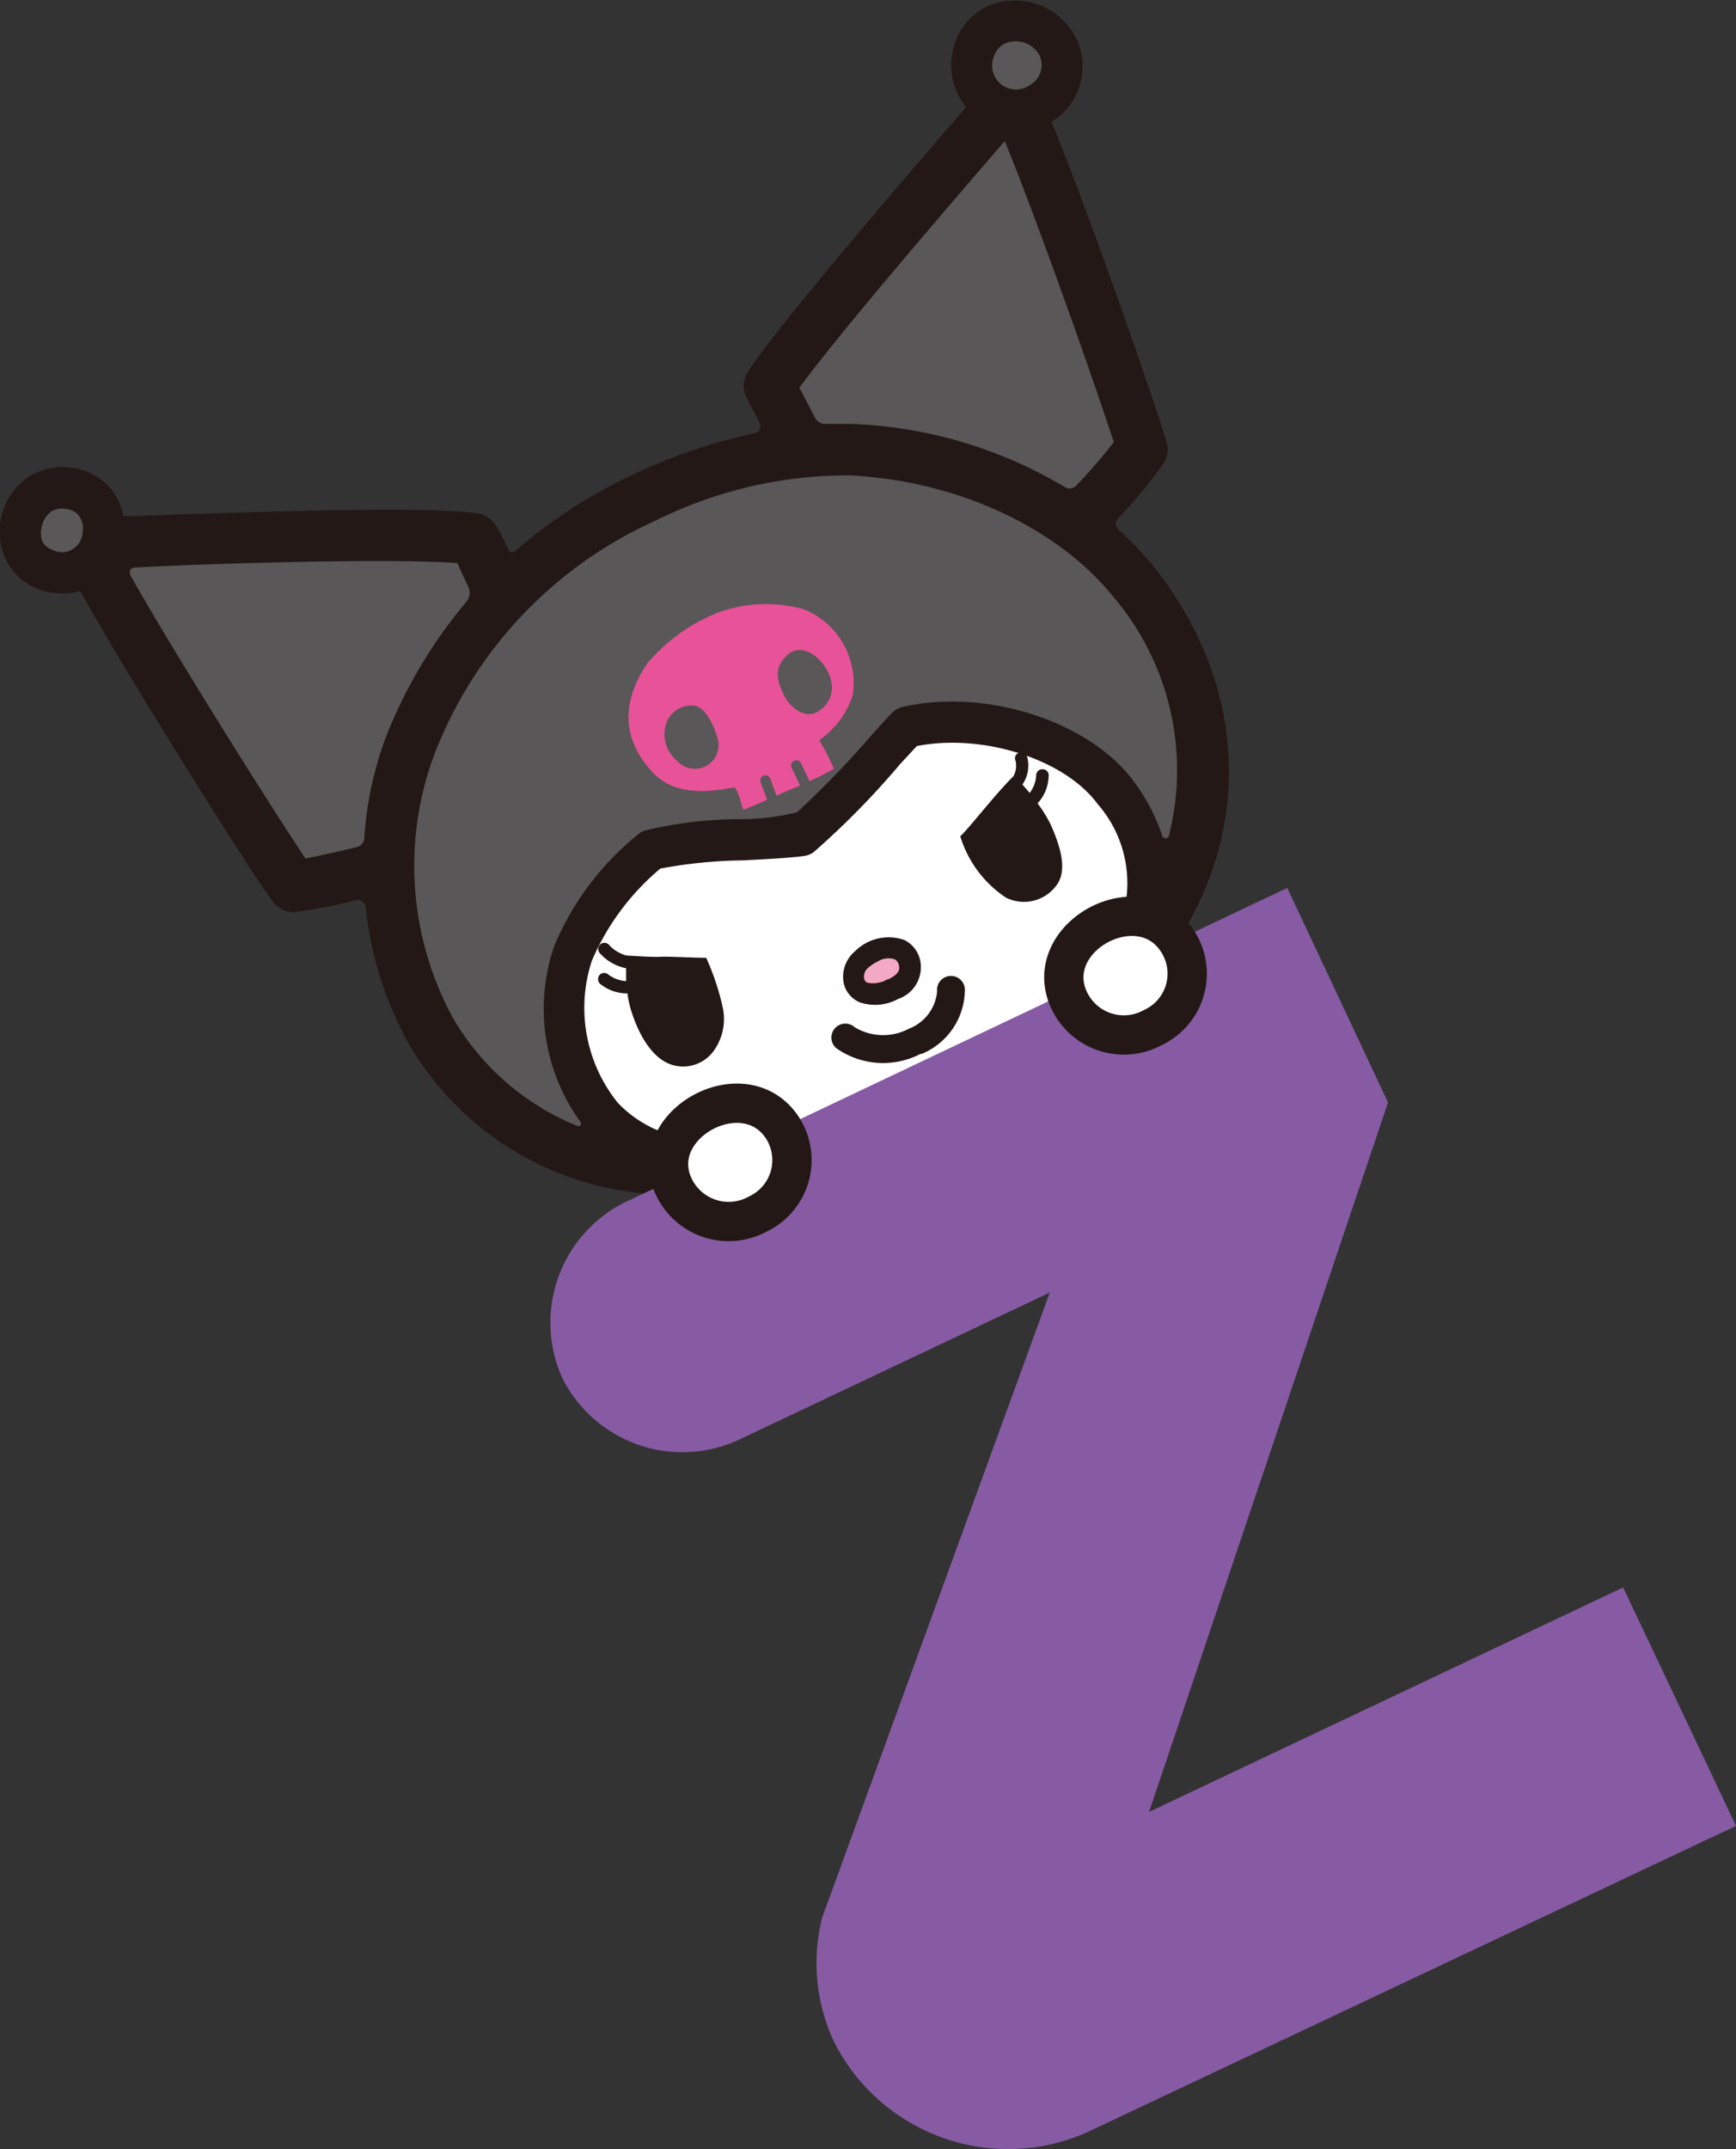
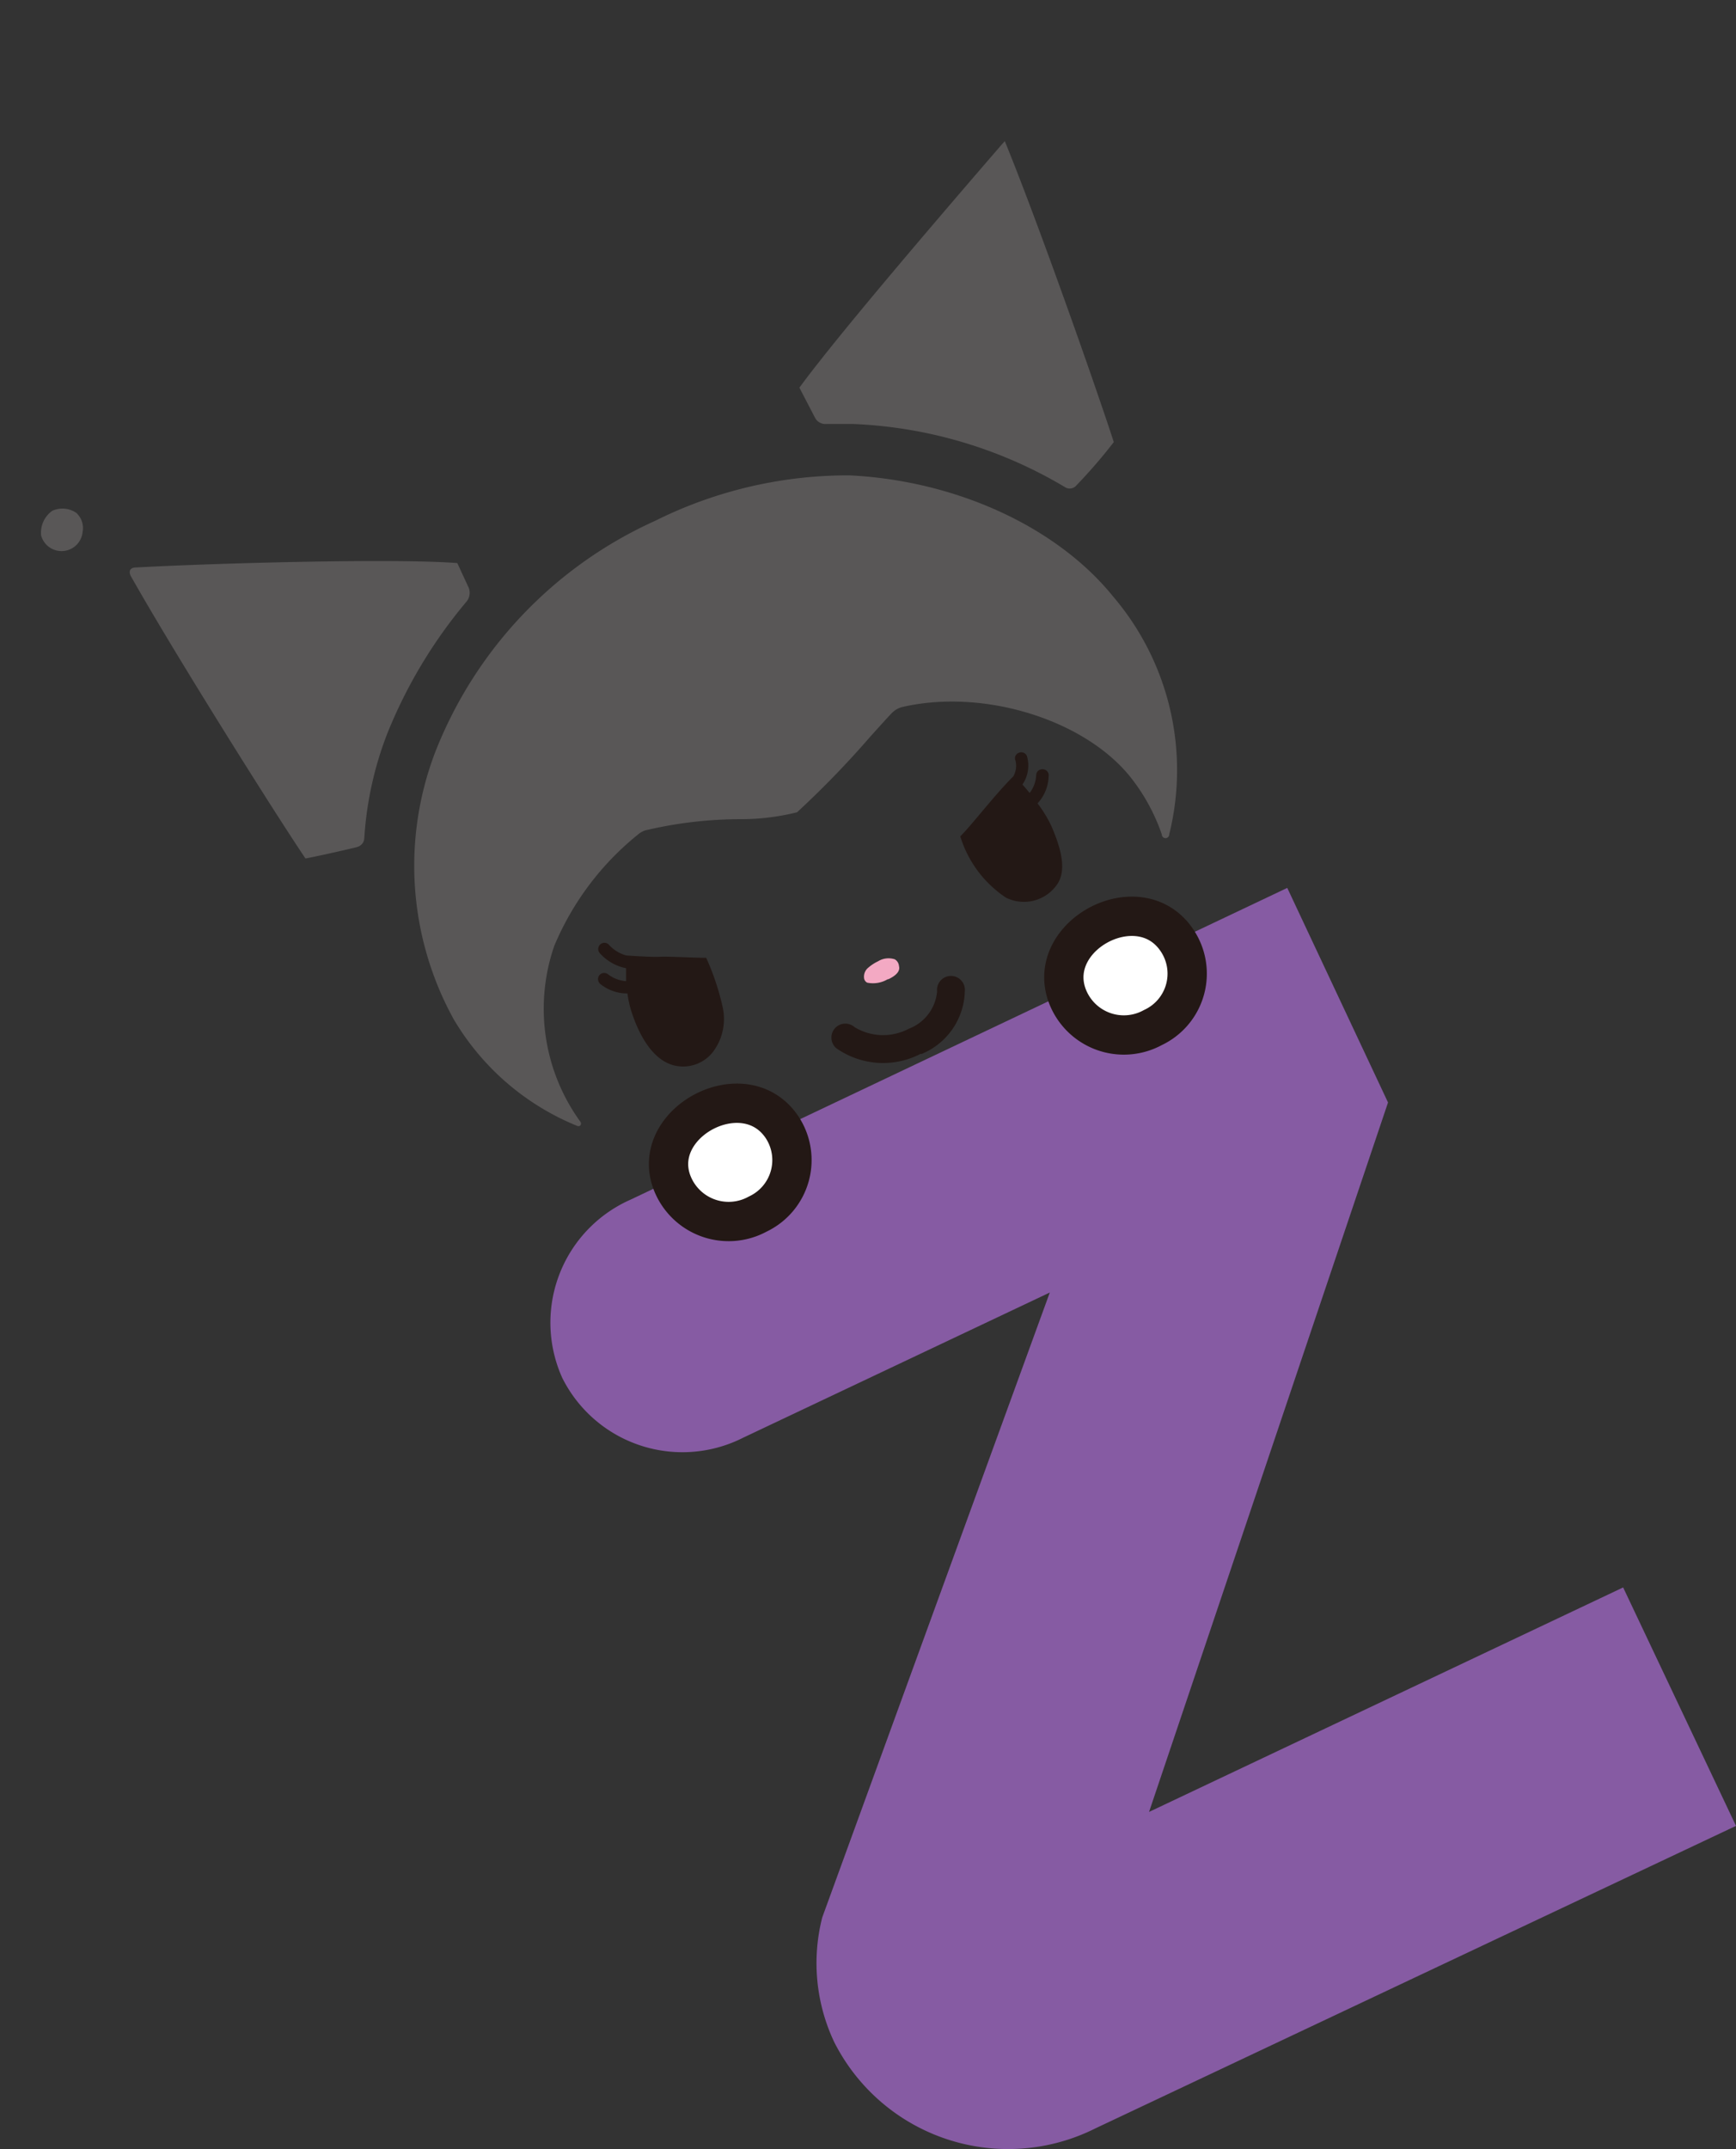
<svg xmlns="http://www.w3.org/2000/svg" viewBox="0 0 103.37 127.9">
  <rect x="0" y="0" width="103.37" height="127.9" fill="#333333" stroke="none" />
  <defs>
    <style>.cls-1{fill:#231815;}.cls-2{fill:#595757;}.cls-3,.cls-7{fill:#fff;}.cls-4{fill:#f3a9c3;}.cls-5{fill:#e85298;}.cls-6{fill:#865ba3;}.cls-7{stroke:#231815;stroke-linecap:round;stroke-linejoin:round;stroke-width:2.34px;}</style>
  </defs>
  <g id="レイヤー_2" data-name="レイヤー 2">
    <g id="レイヤー_1-2" data-name="レイヤー 1">
-       <path class="cls-1" d="M58.8.37a3.68,3.68,0,0,0-1.93,2.19,3.91,3.91,0,0,0,.66,3.81l-.14.16c-3.57,4.14-11,12.75-12.85,15.58a1.54,1.54,0,0,0-.09,1.55l.8,1.54s.13.55-.35.59a32.79,32.79,0,0,0-7.22,2.46,30,30,0,0,0-7,4.54c-.09.08-.33.19-.47-.19a7.5,7.5,0,0,0-.67-1.31,1.54,1.54,0,0,0-1.07-.73c-2.58-.42-11.35-.18-20.44.15l-.69,0a3.53,3.53,0,0,0-1.17-2.06,3.88,3.88,0,0,0-4.26-.4A3.9,3.9,0,0,0,0,32,3.57,3.57,0,0,0,3.4,35.3a3.53,3.53,0,0,0,1.38-.13c3,5.41,10.41,17.13,11.49,18.52a1.57,1.57,0,0,0,1.32.59,32.75,32.75,0,0,0,3.66-.72.51.51,0,0,1,.53.48,21.39,21.39,0,0,0,2.59,8.13A18.09,18.09,0,0,0,38.11,71a24.16,24.16,0,0,0,5.13-.16h.09a19.85,19.85,0,0,0,3.94-.79h0a53.3,53.3,0,0,0,9.3-3.48l.42-.2a42.58,42.58,0,0,0,7.86-4.81,20.88,20.88,0,0,0,3.13-3h0c.56-.7,1.26-1.3,1.77-2,4.94-7.16,4.51-15.94-1.12-22.92a19,19,0,0,0-1.9-2c-.16-.14-.45-.42-.19-.74a31.45,31.45,0,0,0,2.73-3.3,1.53,1.53,0,0,0,.2-1.28c-.58-2-4.57-13.53-6.86-19.07a3.85,3.85,0,0,0,1.51-4.88A4.07,4.07,0,0,0,58.8.37Z" />
      <path class="cls-2" d="M59.83,8.4l-.12.13C56.71,12,50,19.79,47.6,23.07l.94,1.81a.7.7,0,0,0,.69.35c.52,0,1,0,1.51,0A26.72,26.72,0,0,1,63.43,29a.52.52,0,0,0,.67-.12,30.72,30.72,0,0,0,2.22-2.57C65.32,23.21,61.82,13.25,59.83,8.4Z" />
      <path class="cls-2" d="M21.69,49.91a20.78,20.78,0,0,1,1.36-6.23,29,29,0,0,1,4.73-7.88.82.82,0,0,0,.13-.82l-.68-1.47c-3.66-.29-14.35,0-19.11.26-.51,0-.42.37-.31.55,2.64,4.67,8.51,14,10.38,16.77.72-.14,1.77-.37,3-.66C21.64,50.32,21.68,50,21.69,49.91Z" />
-       <path class="cls-2" d="M61.91,3.32a1.61,1.61,0,0,0-2.07-.73,1.3,1.3,0,0,0-.66.78,1.42,1.42,0,0,0,2,1.78,1,1,0,0,0,.17-.1A1.37,1.37,0,0,0,61.91,3.32Z" />
-       <path class="cls-2" d="M4.92,31.65a1.22,1.22,0,0,0-.38-1.13,1.46,1.46,0,0,0-1.43-.12,1.59,1.59,0,0,0-.66,1.47c0,.69.77.95,1.2,1A1.26,1.26,0,0,0,4.92,31.65Z" />
+       <path class="cls-2" d="M4.92,31.65a1.22,1.22,0,0,0-.38-1.13,1.46,1.46,0,0,0-1.43-.12,1.59,1.59,0,0,0-.66,1.47A1.26,1.26,0,0,0,4.92,31.65Z" />
      <path class="cls-2" d="M50.59,28.29A25.73,25.73,0,0,0,39,31,25.16,25.16,0,0,0,25.9,44.8,18.93,18.93,0,0,0,27,60.63,15.18,15.18,0,0,0,34.36,67c.19.08.31-.11.18-.27A11.46,11.46,0,0,1,33,56.3a16.9,16.9,0,0,1,5.08-6.71,1.29,1.29,0,0,1,.33-.17,24.77,24.77,0,0,1,5.78-.67,13.87,13.87,0,0,0,3.27-.41,56.45,56.45,0,0,0,4.36-4.5c.59-.65,1.05-1.17,1.3-1.42a1.31,1.31,0,0,1,.59-.34c4.89-1.14,11,.78,13.7,4.29a11.46,11.46,0,0,1,1.77,3.29.22.22,0,0,0,.44,0,15.91,15.91,0,0,0-3.33-14.15C62.93,31.35,56.92,28.6,50.59,28.29Z" />
-       <path class="cls-3" d="M54.59,44.4l-1,1.08a48.43,48.43,0,0,1-5.15,5.24,1.3,1.3,0,0,1-.55.22c-1,.13-2.29.19-3.63.26a28.51,28.51,0,0,0-4.94.49,14.69,14.69,0,0,0-4.08,5.49,9,9,0,0,0,1.54,8.44,7,7,0,0,0,5.42,2.18c3.88-.25,9.53-2,14.29-4.48,5.13-2.66,9.21-6.18,9.87-7.54a7.15,7.15,0,0,0-1-7.93C63.39,45.17,58.5,43.63,54.59,44.4Z" />
-       <path class="cls-1" d="M53.85,55.94a2.84,2.84,0,0,0-2.93.66,2,2,0,0,0-.7,1.8,1.61,1.61,0,0,0,1,1.26,2.88,2.88,0,0,0,2.26-.21l0,0a2,2,0,0,0,1.33-2.2A1.77,1.77,0,0,0,53.85,55.94Z" />
      <path class="cls-4" d="M52.91,58.27c.71-.34.65-.66.62-.78a.51.51,0,0,0-.25-.4,1.19,1.19,0,0,0-1,.12,2.53,2.53,0,0,0-.57.37.69.69,0,0,0-.26.62.34.34,0,0,0,.19.28,1.71,1.71,0,0,0,1.21-.2Z" />
      <path class="cls-1" d="M62.09,45.78a.36.36,0,0,0-.39.34,1.87,1.87,0,0,1-.39,1.07c-.15-.18-.29-.35-.43-.5A2,2,0,0,0,61.15,45a.36.36,0,0,0-.48-.2.34.34,0,0,0-.2.47,1.29,1.29,0,0,1-.13.93h0c-1.13,1.12-2.56,3-3.16,3.57a6.74,6.74,0,0,0,2.72,3.65,2.4,2.4,0,0,0,3.1-.87c.53-.89.12-2.2-.4-3.4a7.45,7.45,0,0,0-.82-1.34,2.47,2.47,0,0,0,.66-1.6A.36.36,0,0,0,62.09,45.78Z" />
      <path class="cls-1" d="M42.05,57c-.77,0-2.29-.09-2.76-.06s-2-.08-2-.08h0a2.16,2.16,0,0,1-1-.6.37.37,0,1,0-.56.48,2.83,2.83,0,0,0,1.55.88c0,.24,0,.5,0,.77a2,2,0,0,1-1.09-.42.37.37,0,0,0-.51.08.38.38,0,0,0,.08.52,2.54,2.54,0,0,0,1.6.55,7.08,7.08,0,0,0,.19.92c.5,1.64,1.34,3,2.5,3.34a2.25,2.25,0,0,0,2.38-.75,3.25,3.25,0,0,0,.6-2.7A14.92,14.92,0,0,0,42.05,57Z" />
      <path class="cls-1" d="M54.88,62.72l-.07,0a4.85,4.85,0,0,1-5-.33.83.83,0,1,1,1.08-1.26,3.28,3.28,0,0,0,3.23.09A2.63,2.63,0,0,0,55.8,59a.83.83,0,1,1,1.65,0A4.15,4.15,0,0,1,54.88,62.72Z" />
-       <path class="cls-5" d="M47.9,36.27a8.31,8.31,0,0,0-5.24.22,10.77,10.77,0,0,0-4.13,3C37,41.78,37,44,38.9,46c1.46,1.57,4,1,4.85.85.38.57.32,1,.53,1.34.36-.14.88-.36,1.39-.59-.05-.16-.12-.36-.2-.56s-.13-.35-.18-.5a.3.3,0,1,1,.57-.2c.06.15.12.32.18.49l.2.52c.46-.21.89-.4,1.14-.49l.26-.11h0l-.5-1.07a.3.3,0,0,1,.15-.4.3.3,0,0,1,.41.15l.5,1.06v0a14.06,14.06,0,0,0,1.45-.74,13.14,13.14,0,0,0-.87-1.7,5.18,5.18,0,0,0,2-2.7A4.74,4.74,0,0,0,47.9,36.27Zm-5.19,7.62a1.41,1.41,0,0,1-2.38,1.4,2.05,2.05,0,0,1-.62-2.35A1.6,1.6,0,0,1,41.38,42C42.06,42.13,42.54,43.28,42.71,43.89Zm6.82-3.13a1.66,1.66,0,0,1-1,1.67c-.75.29-1.55-.42-1.87-1.1s-.58-1.42,0-2.11C47.71,37.82,49.41,39.46,49.53,40.76Z" />
      <path class="cls-6" d="M49.67,121.52h0a11,11,0,0,1-.71-7.41L62.51,76.92,44.25,85.56A8,8,0,0,1,33.48,82h0a8,8,0,0,1,4.05-10.6L76.65,52.84l6,12.77L68.42,107.83,96.65,94.47l6.72,14.19-38.14,18A11.6,11.6,0,0,1,49.67,121.52Z" />
      <path class="cls-7" d="M46.58,67.1a3.55,3.55,0,0,1-1.46,5.15,3.61,3.61,0,0,1-5.15-2C38.79,66.71,44.39,63.8,46.58,67.1Z" />
      <path class="cls-7" d="M70.11,56a3.54,3.54,0,0,1-1.46,5.15,3.6,3.6,0,0,1-5.14-2C62.32,55.57,67.93,52.66,70.11,56Z" />
    </g>
  </g>
</svg>